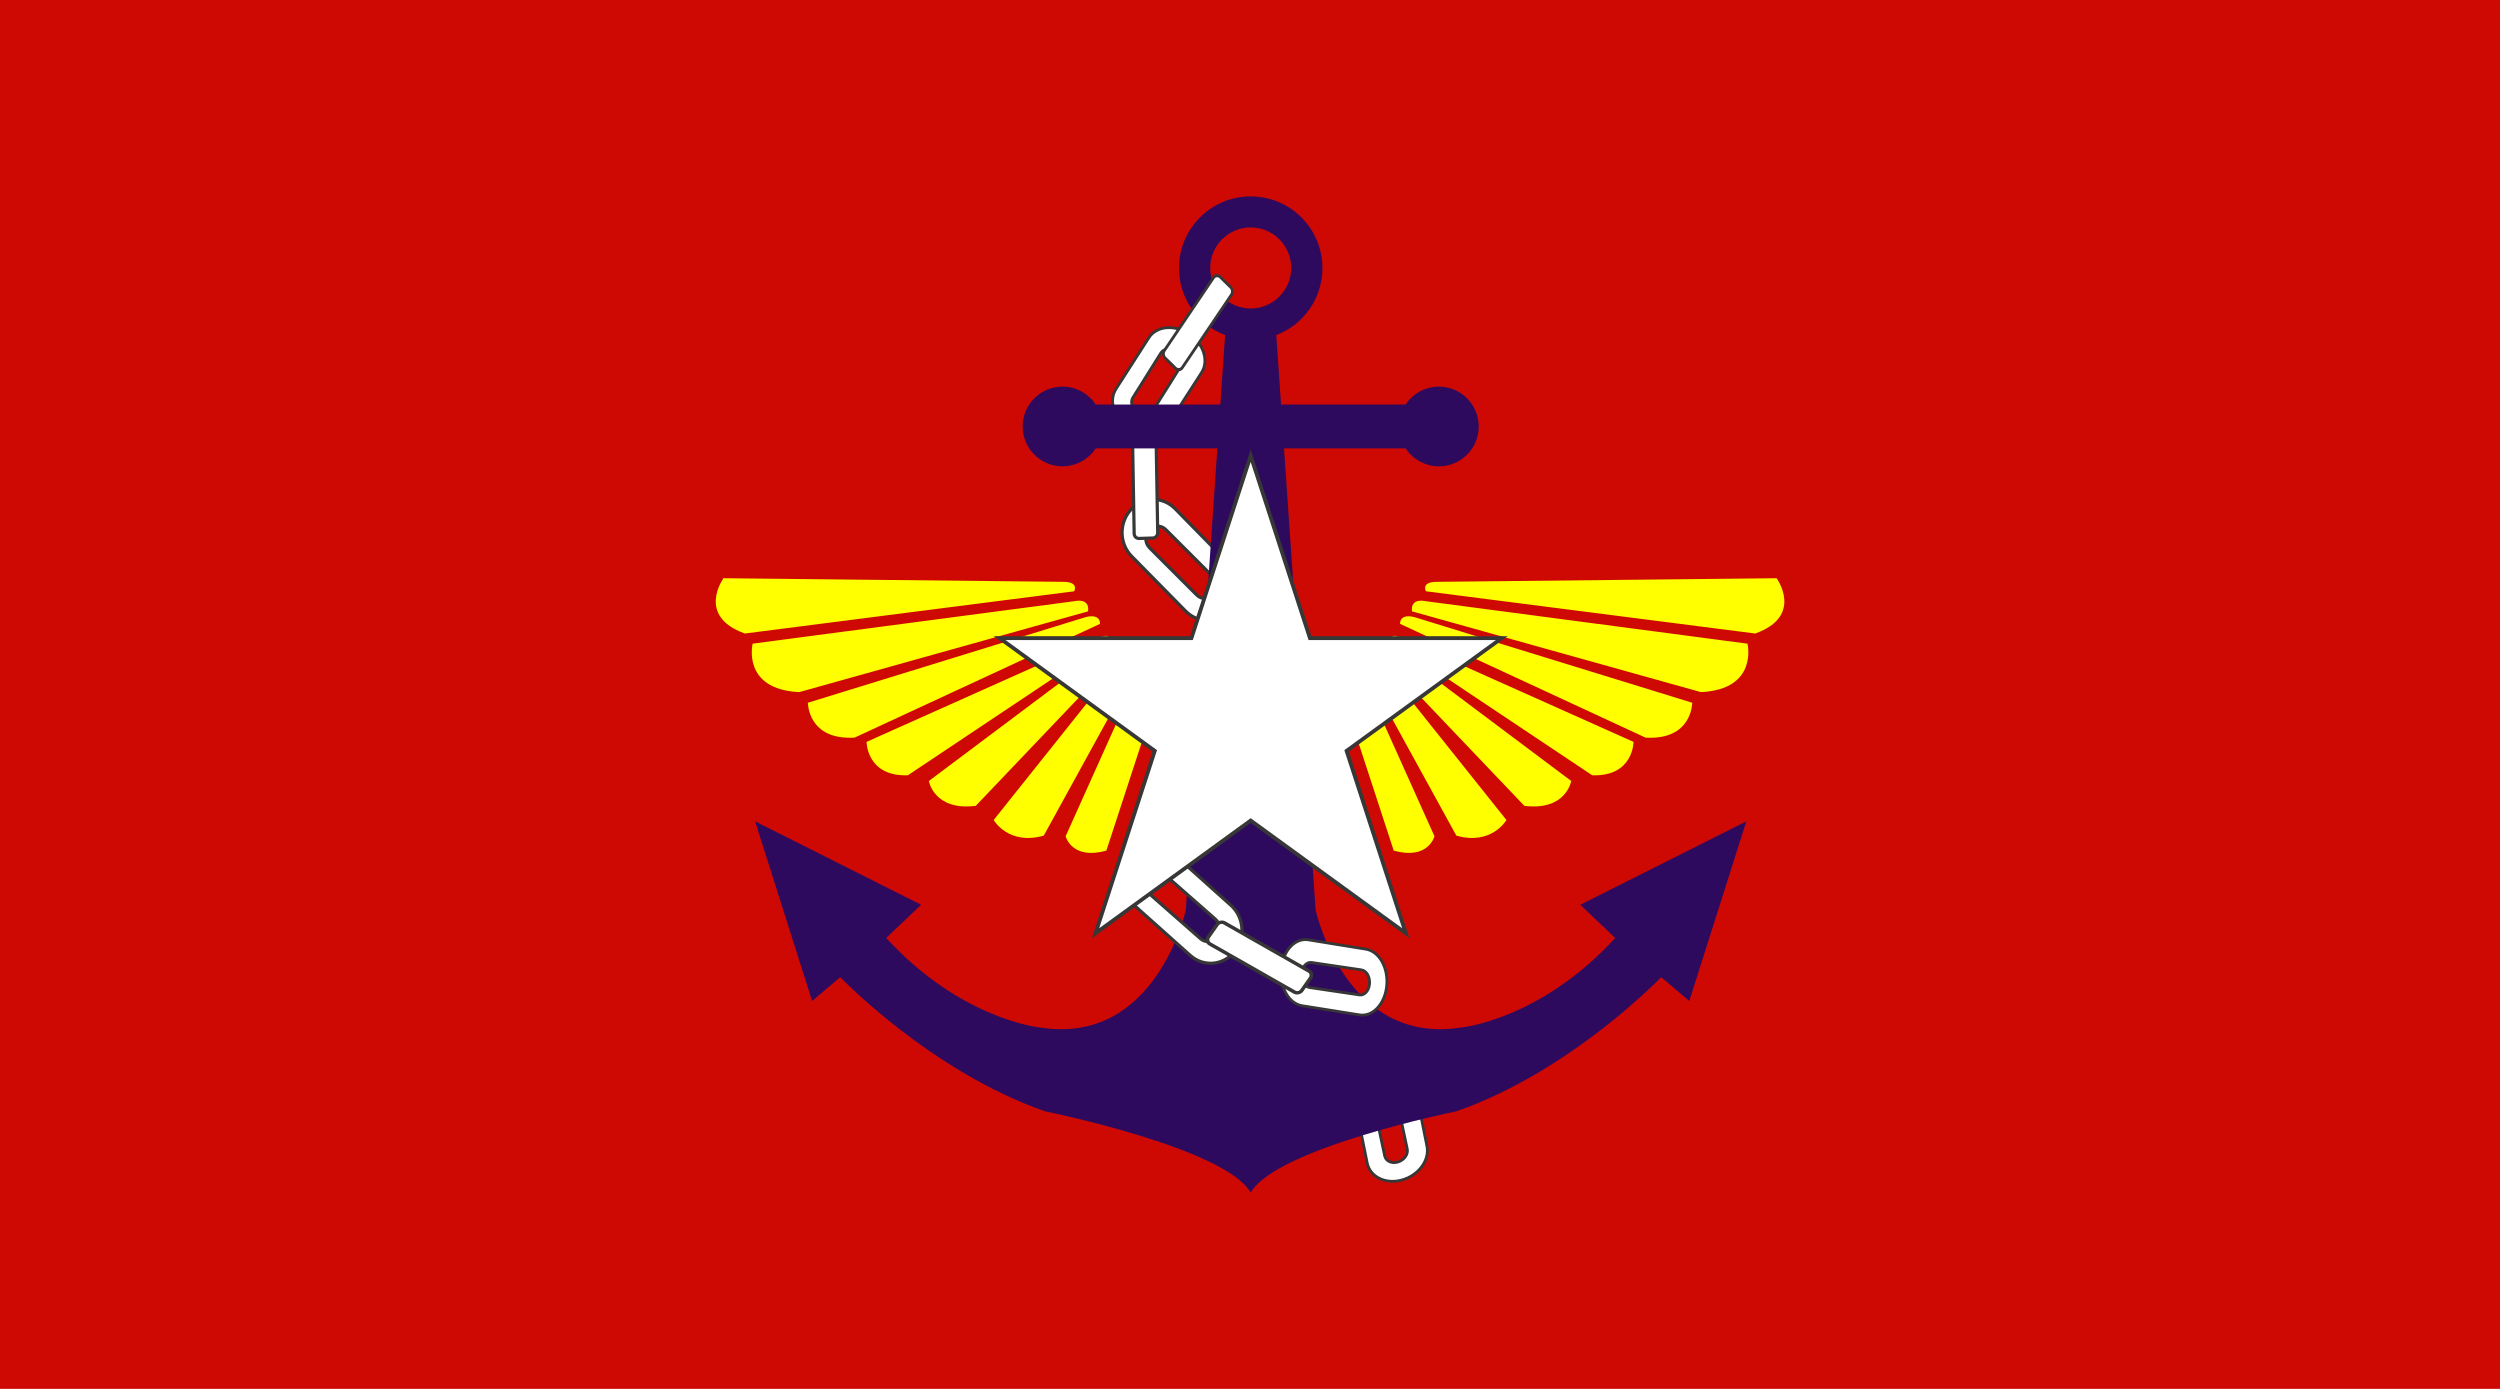
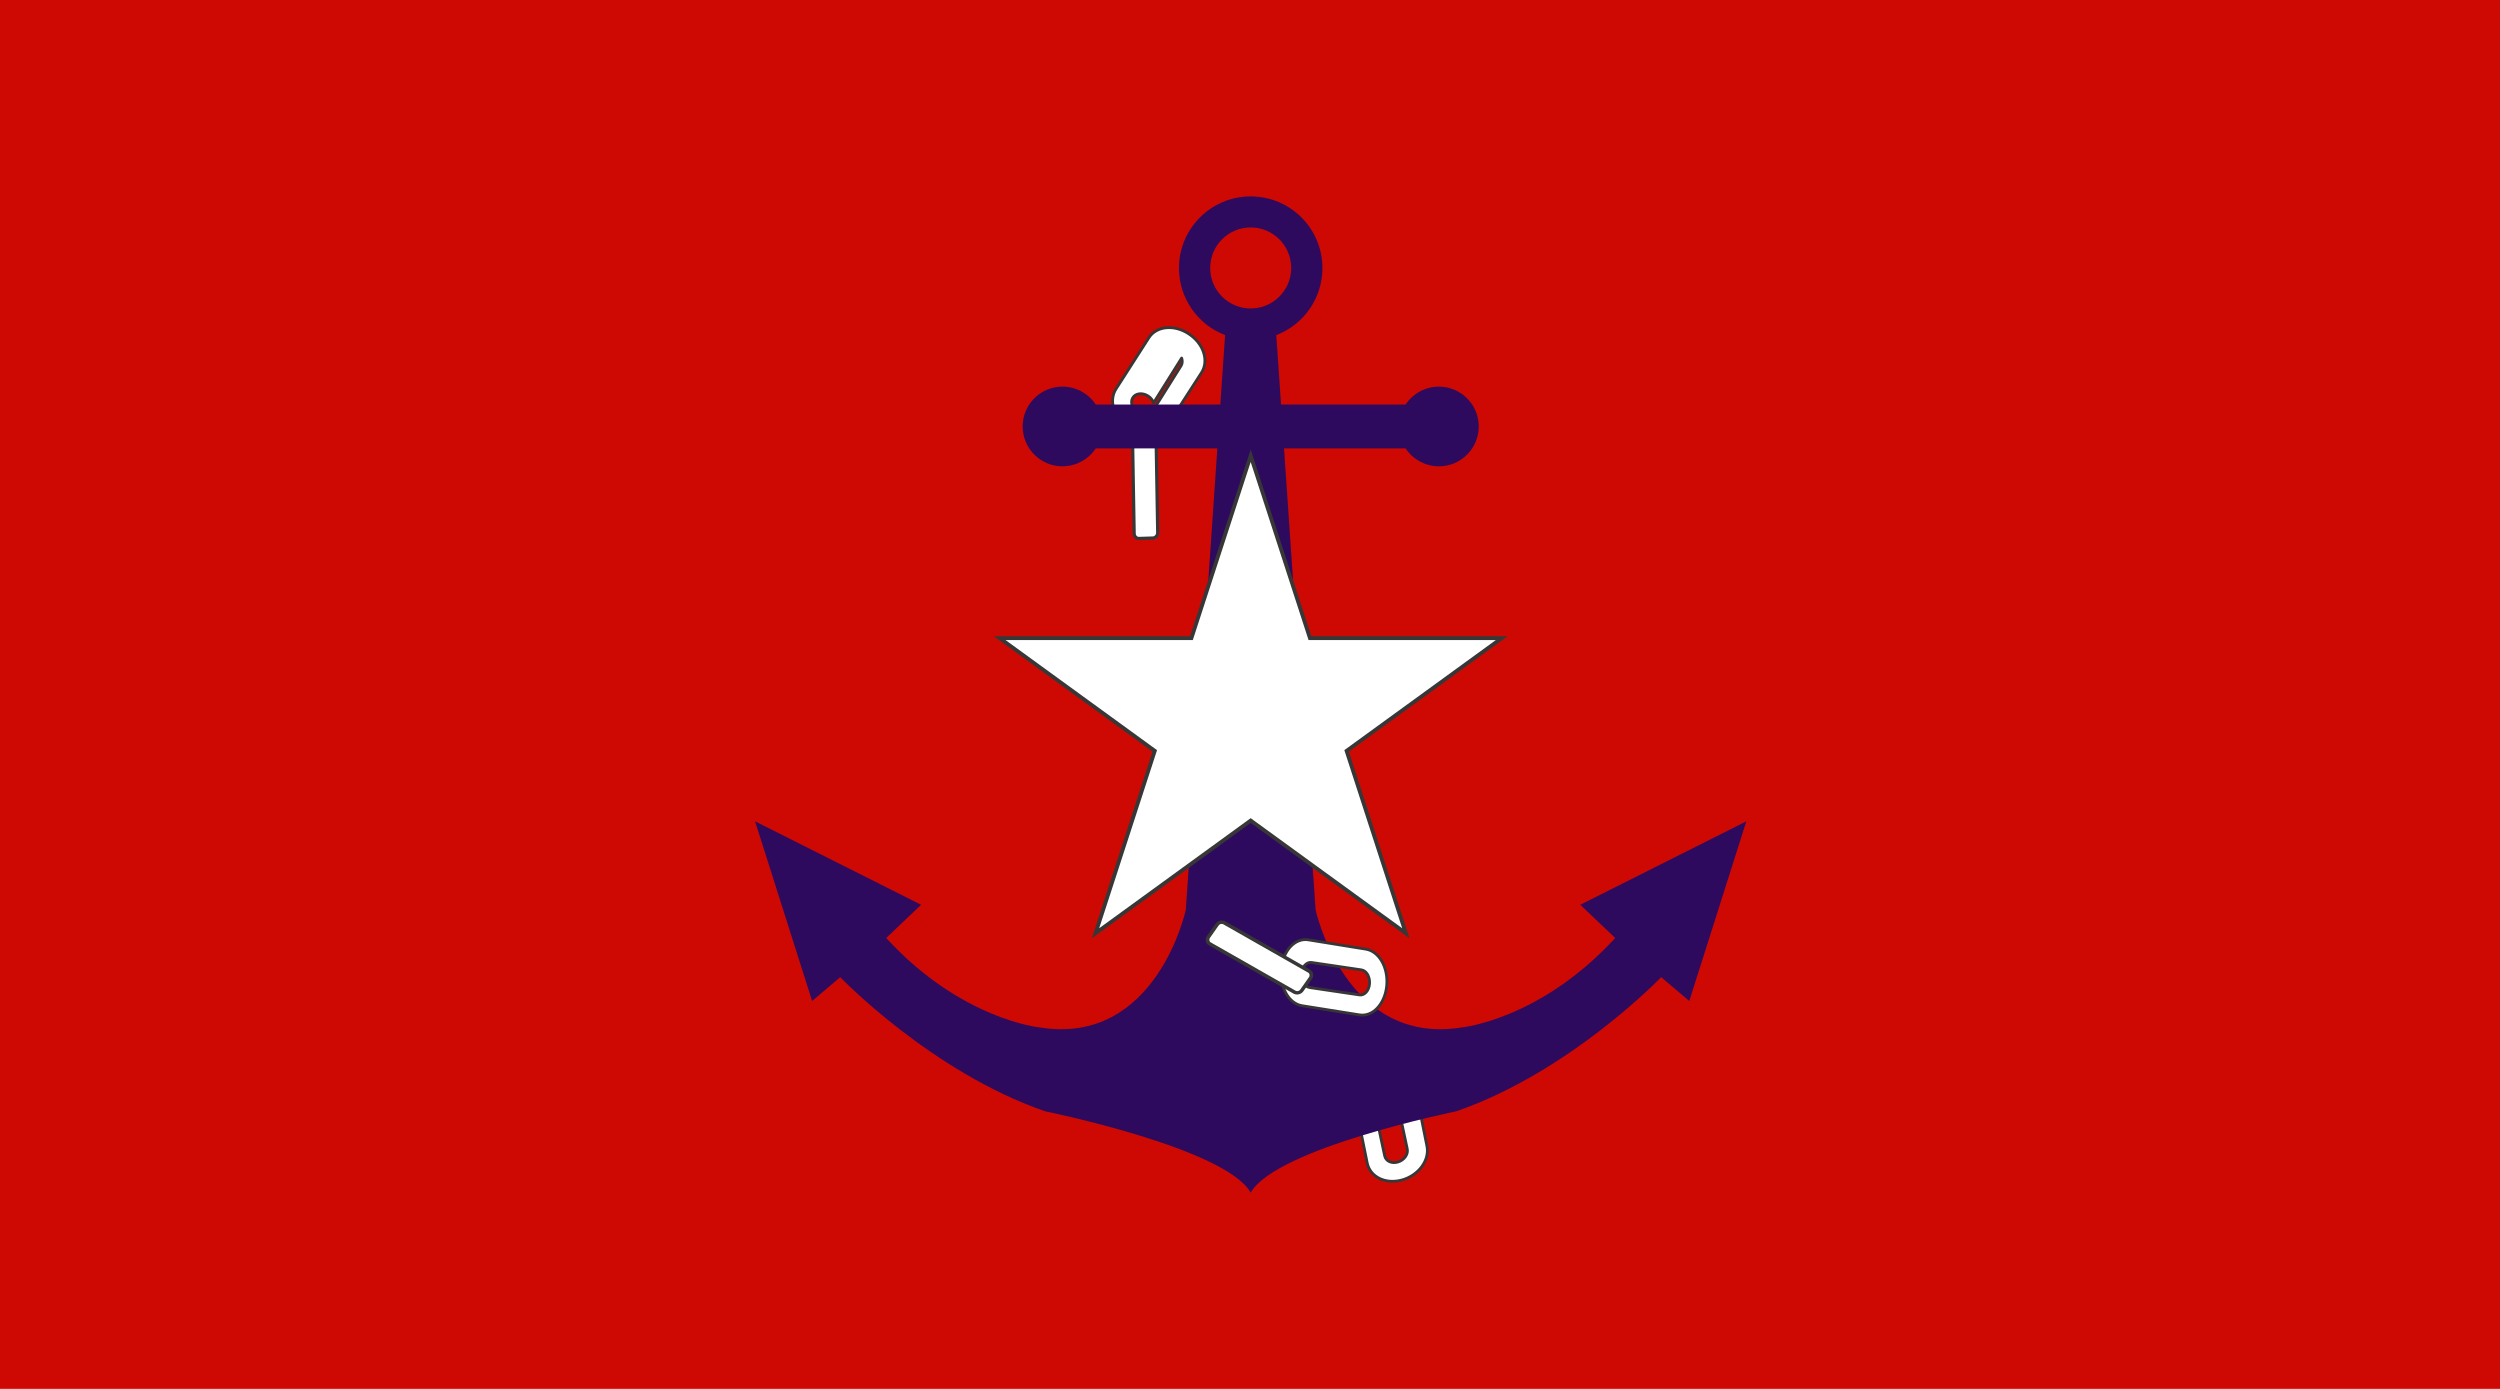
<svg xmlns="http://www.w3.org/2000/svg" xmlns:ns1="http://sodipodi.sourceforge.net/DTD/sodipodi-0.dtd" xmlns:ns2="http://www.inkscape.org/namespaces/inkscape" version="1.2" width="900" height="500" id="svg2" ns1:docname="DSA_Anawrahta_Flag.svg" ns2:version="1.1.2 (b8e25be833, 2022-02-05)">
  <ns1:namedview pagecolor="#ffffff" bordercolor="#666666" borderopacity="1" objecttolerance="10" gridtolerance="10" guidetolerance="10" ns2:pageopacity="0" ns2:pageshadow="2" ns2:window-width="1920" ns2:window-height="1001" id="namedview15" showgrid="false" fit-margin-top="0" fit-margin-left="0" fit-margin-right="0" fit-margin-bottom="0" ns2:zoom="0.944" ns2:cx="381.88559" ns2:cy="250.52966" ns2:window-x="-9" ns2:window-y="-9" ns2:window-maximized="1" ns2:current-layer="svg2" ns2:pagecheckerboard="0" />
  <title id="title3980">Aungzeya Battalion</title>
  <defs id="defs4">
    <filter id="filter2842" style="color-interpolation-filters:sRGB" />
    <font horiz-origin-x="0" horiz-origin-y="0" horiz-adv-x="1024" vert-origin-x="0" vert-origin-y="0" vert-adv-y="0" id="font3862" />
    <pattern y="0" x="0" height="6" width="6" patternUnits="userSpaceOnUse" id="EMFhbasepattern" />
    <pattern id="EMFhbasepattern-3" patternUnits="userSpaceOnUse" width="6" height="6" x="0" y="0" />
    <pattern id="EMFhbasepattern-33" patternUnits="userSpaceOnUse" width="6" height="6" x="0" y="0" />
  </defs>
  <path id="path827" d="M 0,0 H 900 V 500 H 0 Z" style="fill:#ce0903;fill-opacity:1;fill-rule:nonzero;stroke:none;stroke-width:1" ns2:connector-curvature="0" />
  <g id="g2327" transform="matrix(5.422,0,0,5.422,-118.267,-458.66)">
-     <path ns2:connector-curvature="0" id="rect3961-8" d="m 98.358,117.752 c -0.531,0.009 -1.052,0.239 -1.452,0.674 -0.801,0.87 -0.789,2.25 0.038,3.093 l 3.586,3.643 c 0.827,0.843 2.142,0.829 2.943,-0.041 0.801,-0.87 0.776,-2.25 -0.051,-3.093 l -3.586,-3.656 c -0.414,-0.421 -0.947,-0.627 -1.478,-0.619 z m 0.283,1.773 c 0.2,-0.007 0.407,0.062 0.566,0.22 l 3.136,3.134 c 0.317,0.316 0.334,0.844 0.038,1.182 -0.295,0.339 -0.789,0.357 -1.105,0.041 l -3.136,-3.134 c -0.317,-0.316 -0.334,-0.844 -0.038,-1.182 0.148,-0.169 0.34,-0.254 0.54,-0.261 z" style="fill:#ffffff;fill-opacity:1;stroke:#373737;stroke-width:0.213;stroke-linecap:butt;stroke-linejoin:round;stroke-miterlimit:4;stroke-dasharray:none;stroke-dashoffset:0;stroke-opacity:1" ns1:nodetypes="cscccccccccccccccc" />
    <rect style="fill:#ffffff;fill-opacity:1;stroke:#373737;stroke-width:0.213;stroke-linecap:butt;stroke-linejoin:round;stroke-miterlimit:4;stroke-dasharray:none;stroke-dashoffset:0;stroke-opacity:1" id="rect3957-0" width="8.061" height="1.563" x="-123.299" y="95.026" transform="matrix(-0.017,-1,1,-0.031,0,0)" ry="0.313" rx="0.334" />
-     <path ns2:connector-curvature="0" id="path3977-5" d="m 101.725,107.995 c -0.15,-0.466 -0.488,-0.907 -0.971,-1.229 -0.966,-0.644 -2.153,-0.537 -2.659,0.248 l -2.182,3.402 c -0.506,0.785 -0.141,1.939 0.825,2.582 0.966,0.644 2.15,0.525 2.655,-0.26 l 2.194,-3.403 c 0.253,-0.393 0.288,-0.875 0.137,-1.341 z m -1.455,0.371 c 0.06,0.175 0.056,0.362 -0.038,0.512 l -1.864,2.972 c -0.188,0.3 -0.639,0.352 -1.01,0.116 -0.371,-0.236 -0.52,-0.668 -0.332,-0.968 l 1.864,-2.972 c 0.188,-0.3 0.638,-0.352 1.01,-0.116 0.186,0.118 0.31,0.281 0.37,0.456 z" style="fill:#ffffff;fill-opacity:1;stroke:#373737;stroke-width:0.187;stroke-linecap:butt;stroke-linejoin:round;stroke-miterlimit:4;stroke-dasharray:none;stroke-dashoffset:0;stroke-opacity:1" ns1:nodetypes="ccccccccccccsccccc" />
+     <path ns2:connector-curvature="0" id="path3977-5" d="m 101.725,107.995 c -0.15,-0.466 -0.488,-0.907 -0.971,-1.229 -0.966,-0.644 -2.153,-0.537 -2.659,0.248 l -2.182,3.402 c -0.506,0.785 -0.141,1.939 0.825,2.582 0.966,0.644 2.15,0.525 2.655,-0.26 l 2.194,-3.403 c 0.253,-0.393 0.288,-0.875 0.137,-1.341 z m -1.455,0.371 c 0.06,0.175 0.056,0.362 -0.038,0.512 l -1.864,2.972 c -0.188,0.3 -0.639,0.352 -1.01,0.116 -0.371,-0.236 -0.52,-0.668 -0.332,-0.968 c 0.188,-0.3 0.638,-0.352 1.01,-0.116 0.186,0.118 0.31,0.281 0.37,0.456 z" style="fill:#ffffff;fill-opacity:1;stroke:#373737;stroke-width:0.187;stroke-linecap:butt;stroke-linejoin:round;stroke-miterlimit:4;stroke-dasharray:none;stroke-dashoffset:0;stroke-opacity:1" ns1:nodetypes="ccccccccccccsccccc" />
    <path style="fill:#ffffff;fill-opacity:1;stroke:#373737;stroke-width:0.187;stroke-linecap:butt;stroke-linejoin:round;stroke-miterlimit:4;stroke-dasharray:none;stroke-dashoffset:0;stroke-opacity:1" d="m 114.929,155.623 c -0.42,-0.203 -0.952,-0.243 -1.502,-0.088 -1.1,0.31 -1.843,1.307 -1.655,2.239 l 0.817,4.032 c 0.187,0.932 1.222,1.44 2.322,1.13 1.1,-0.31 1.832,-1.312 1.645,-2.244 l -0.81,-4.042 c -0.094,-0.466 -0.398,-0.824 -0.818,-1.027 z m -0.745,1.386 c 0.16,0.073 0.284,0.205 0.322,0.381 l 0.743,3.489 c 0.075,0.352 -0.199,0.738 -0.614,0.865 -0.415,0.127 -0.811,-0.054 -0.886,-0.406 l -0.743,-3.489 c -0.075,-0.352 0.199,-0.738 0.614,-0.865 0.208,-0.064 0.404,-0.048 0.564,0.025 z" id="path3975-0" ns2:connector-curvature="0" ns1:nodetypes="cccccccccccccccccc" />
    <path id="path3733-6" style="fill:#2d0a5d;fill-opacity:1;stroke:none;stroke-width:0.265px;stroke-linecap:butt;stroke-linejoin:miter;stroke-opacity:1" d="m 104.854,97.632 c -2.63,-5e-6 -4.763,2.132 -4.763,4.762 5.9e-4,1.974 1.219,3.743 3.062,4.447 l -0.315,4.612 h -8.272 c -0.489,-0.743 -1.319,-1.19 -2.208,-1.191 -1.461,0 -2.646,1.185 -2.646,2.646 2e-6,1.461 1.185,2.646 2.646,2.646 0.889,-5.3e-4 1.719,-0.448 2.208,-1.191 h 8.073 l -2.094,30.642 c 0,0 -1.954,9.06 -9.714,7.803 0,0 -5.207,-0.515 -10.178,-5.937 l 2.319,-2.205 -11.026,-5.541 3.788,11.93 1.866,-1.583 c 0,0 6.033,6.289 13.611,8.909 0,0 11.945,2.421 13.643,5.397 1.698,-2.975 13.643,-5.397 13.643,-5.397 7.577,-2.619 13.611,-8.909 13.611,-8.909 l 1.866,1.583 3.788,-11.93 -11.026,5.541 2.319,2.205 c -4.971,5.423 -10.178,5.937 -10.178,5.937 -7.759,1.257 -9.713,-7.803 -9.713,-7.803 L 107.068,114.364 h 8.073 c 0.489,0.743 1.318,1.19 2.208,1.191 1.461,2.9e-4 2.646,-1.184 2.646,-2.646 0,-1.461 -1.185,-2.646 -2.646,-2.646 -0.889,7e-4 -1.719,0.448 -2.208,1.191 h -8.272 l -0.315,-4.612 c 1.844,-0.704 3.062,-2.473 3.063,-4.447 0,-2.63 -2.132,-4.763 -4.763,-4.762 z m 0,2.062 c 1.485,0 2.689,1.205 2.689,2.69 0,1.485 -1.204,2.689 -2.689,2.689 -1.485,0 -2.689,-1.204 -2.689,-2.689 0,-1.485 1.204,-2.69 2.689,-2.69 z" ns1:nodetypes="ccccccscccccccccccccccccccccccsccccccsssss" />
-     <path id="path2148-3" style="fill:#ffff00;fill-opacity:1;stroke:none;stroke-width:0.15px;stroke-linecap:butt;stroke-linejoin:miter;stroke-opacity:1" d="m 114.351,141.07 -4.044,-12.377 c 0,0 0.901,-0.713 1.492,-0.274 l 5.256,11.697 c 0,0 -0.399,1.599 -2.704,0.954 z m 8.673,-2.972 -9.794,-10.281 c 0,0 0.378,-0.633 0.792,-0.451 l 12.115,9.082 c 0,0 -0.339,1.995 -3.113,1.65 z m -6.505,-13.583 21.318,2.814 c 0,0 0.742,3.026 -3.088,3.218 l -19.18,-5.362 c 0,0 -0.204,-0.907 0.95,-0.67 z m 0.647,-1.29 22.604,-0.241 c 0,0 1.837,2.507 -1.417,3.671 l -21.865,-2.804 c 0,0 -0.343,-0.611 0.678,-0.626 z m -1.451,2.339 18.454,5.688 c 0,0 0.008,2.497 -3.099,2.316 l -16.296,-7.553 c 0,0 -0.068,-0.698 0.942,-0.451 z m -0.942,1.353 15.5,6.934 c 0,0 -0.005,2.316 -2.743,2.217 l -13.412,-8.955 c 0,0 -0.029,-0.519 0.655,-0.196 z m 3.735,13.157 -6.449,-11.735 c 0,0 0.643,-0.602 0.974,-0.33 l 8.8,11.029 c 0,0 -0.976,1.707 -3.325,1.036 z m -23.237,0.996 4.044,-12.377 c 0,0 -0.901,-0.713 -1.492,-0.274 l -5.256,11.697 c 0,0 0.399,1.599 2.704,0.954 z m -8.673,-2.972 9.794,-10.281 c 0,0 -0.378,-0.633 -0.792,-0.451 l -12.115,9.082 c 0,0 0.339,1.995 3.113,1.65 z m 6.505,-13.583 -21.318,2.814 c 0,0 -0.742,3.026 3.088,3.218 l 19.18,-5.362 c 0,0 0.204,-0.907 -0.95,-0.67 z m -0.647,-1.29 -22.604,-0.241 c 0,0 -1.837,2.507 1.417,3.671 l 21.865,-2.804 c 0,0 0.343,-0.611 -0.678,-0.626 z m 1.451,2.339 -18.454,5.688 c 0,0 -0.008,2.497 3.099,2.316 l 16.296,-7.553 c 0,0 0.068,-0.698 -0.942,-0.451 z m 0.942,1.353 -15.5,6.934 c 0,0 0.005,2.316 2.743,2.217 l 13.412,-8.955 c 0,0 0.029,-0.519 -0.655,-0.196 z m -3.735,13.157 6.449,-11.735 c 0,0 -0.643,-0.602 -0.974,-0.33 l -8.8,11.029 c 0,0 0.976,1.707 3.325,1.036 z" />
-     <path style="fill:#ffffff;fill-opacity:1;stroke:#373737;stroke-width:0.213;stroke-linecap:butt;stroke-linejoin:round;stroke-miterlimit:4;stroke-dasharray:none;stroke-dashoffset:0;stroke-opacity:1" d="m 98.23,140.78 c -0.53,0.045 -1.035,0.31 -1.409,0.771 -0.748,0.923 -0.653,2.299 0.223,3.084 l 3.796,3.39 c 0.876,0.785 2.187,0.681 2.935,-0.242 0.748,-0.923 0.64,-2.298 -0.236,-3.083 l -3.797,-3.404 c -0.438,-0.392 -0.982,-0.561 -1.512,-0.516 z m 0.388,1.75 c 0.199,-0.021 0.41,0.034 0.578,0.181 l 3.317,2.914 c 0.335,0.294 0.384,0.819 0.109,1.177 -0.275,0.358 -0.766,0.41 -1.101,0.117 l -3.317,-2.914 c -0.335,-0.294 -0.384,-0.819 -0.109,-1.177 0.137,-0.179 0.324,-0.276 0.523,-0.298 z" id="path3971-1" ns2:connector-curvature="0" ns1:nodetypes="cccccccccccccccscc" />
    <path ns2:connector-curvature="0" id="path3973-6" d="m 107.495,147.448 c -0.326,0.348 -0.549,0.866 -0.608,1.472 -0.118,1.21 0.492,2.305 1.373,2.448 l 3.815,0.608 c 0.881,0.142 1.691,-0.714 1.809,-1.924 0.118,-1.21 -0.5,-2.297 -1.381,-2.44 l -3.821,-0.619 c -0.441,-0.071 -0.861,0.107 -1.187,0.455 z m 0.949,1.236 c 0.121,-0.134 0.28,-0.212 0.447,-0.187 l 3.314,0.491 c 0.334,0.049 0.575,0.46 0.54,0.92 -0.036,0.46 -0.334,0.792 -0.668,0.743 l -3.314,-0.491 c -0.334,-0.049 -0.575,-0.46 -0.54,-0.92 0.018,-0.23 0.101,-0.421 0.221,-0.556 z" style="fill:#ffffff;fill-opacity:1;stroke:#373737;stroke-width:0.187;stroke-linecap:butt;stroke-linejoin:round;stroke-miterlimit:4;stroke-dasharray:none;stroke-dashoffset:0;stroke-opacity:1" ns1:nodetypes="csccsccccccccccccc" />
    <rect ns2:transform-center-y="0.58235584" ns2:transform-center-x="-15.287835" ry="0.34" transform="matrix(-0.869,-0.495,0.575,-0.818,0,0)" y="-77.765" x="-175.796" height="1.699" width="7.146" id="rect3959-6" style="fill:#ffffff;fill-opacity:1;stroke:#373737;stroke-width:0.237;stroke-linecap:butt;stroke-linejoin:round;stroke-miterlimit:4;stroke-dasharray:none;stroke-dashoffset:0;stroke-opacity:1" rx="0.33" />
-     <rect ry="0.329" transform="matrix(0.559,-0.829,0.714,0.7,0,0)" y="144.904" x="-8.086" height="1.647" width="6.51" id="rect3955-7" style="fill:#ffffff;fill-opacity:1;stroke:#373737;stroke-width:0.192;stroke-linecap:butt;stroke-linejoin:round;stroke-miterlimit:4;stroke-dasharray:none;stroke-dashoffset:0;stroke-opacity:1" rx="0.334" />
    <path id="path9529" style="fill:#ffffff;stroke:#373737;stroke-width:0.256;stroke-miterlimit:4;stroke-dasharray:none;stroke-opacity:1" ns2:transform-center-x="5.4122067e-05" ns2:transform-center-y="-15.500937" d="m 104.853,114.852 3.935,12.11 12.734,4.8e-4 -10.301,7.485 3.934,12.11 -10.302,-7.484 -10.302,7.484 3.934,-12.11 -10.301,-7.485 12.734,-4.8e-4 z" ns1:nodetypes="ccccccccccc" />
  </g>
</svg>